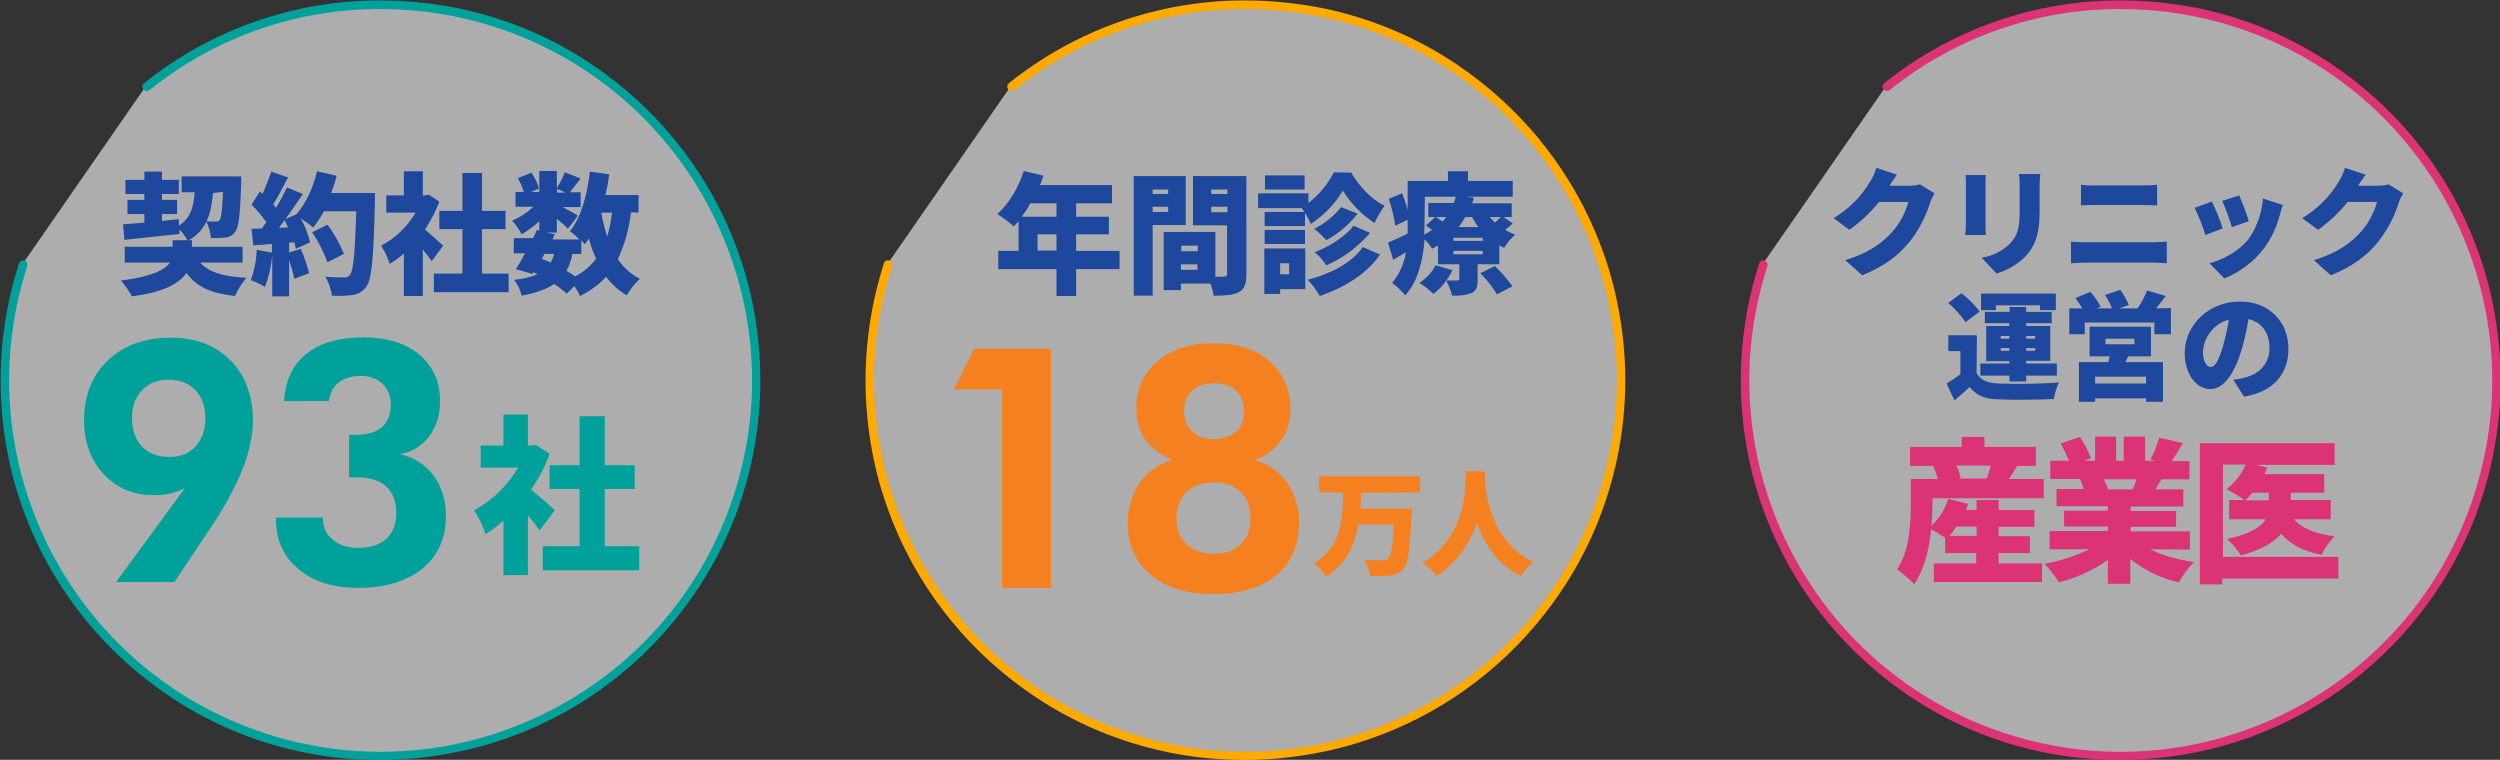
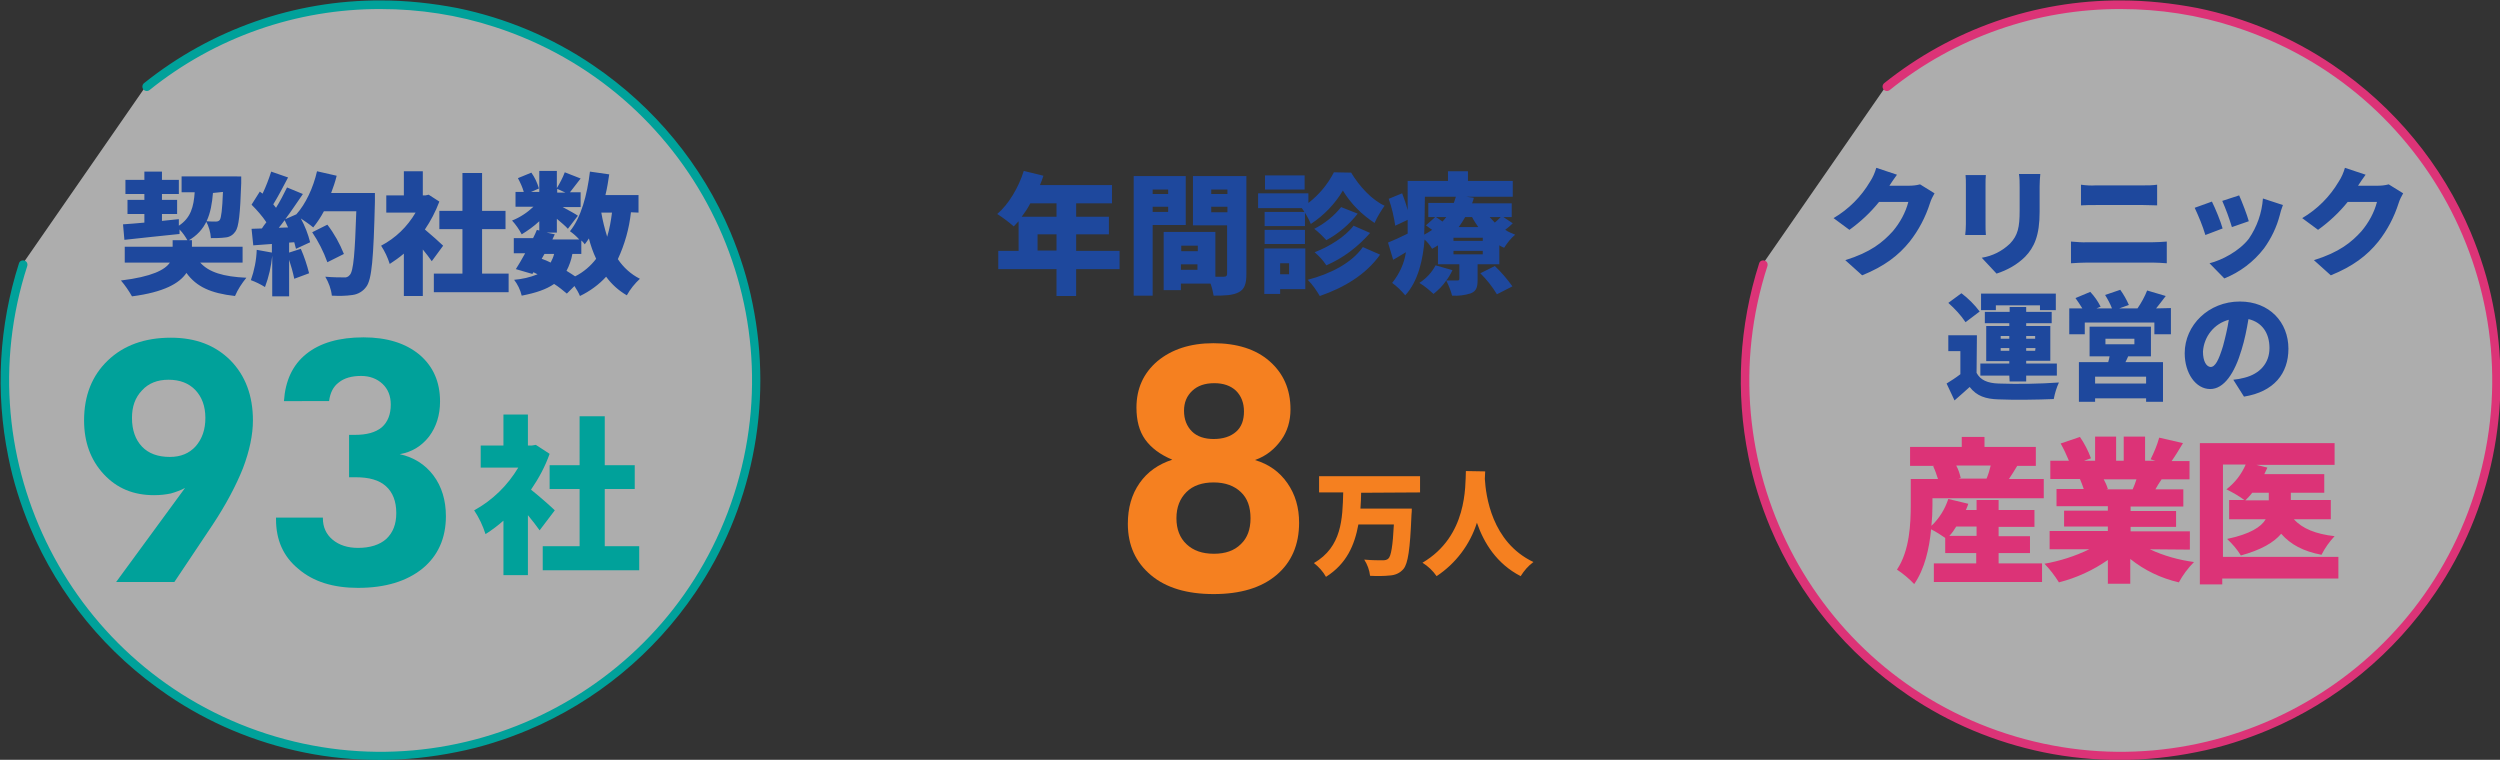
<svg xmlns="http://www.w3.org/2000/svg" version="1.1" id="レイヤー_1" x="0px" y="0px" viewBox="0 0 725.5 220.5" style="enable-background:new 0 0 725.5 220.5;" xml:space="preserve">
  <rect x="0" y="0" width="725.5" height="220.5" fill="#333333" stroke="none" />
  <style type="text/css">
	.st0{opacity:0.6;}
	.st1{fill:#FFFFFF;}
	.st2{fill:#1E489D;}
	.st3{fill:#00A19A;}
	.st4{fill:#F58020;}
	.st5{fill:#FFAA00;}
	.st6{fill:#DC3377;}
	.st7{enable-background:new    ;}
</style>
  <g id="レイヤーのコピー_19" transform="translate(-22390.299 -22290.268)" class="st0">
    <path id="パス_1073" class="st1" d="M22432.6,22315.3c47-37.4,115.4-29.5,152.8,17.5s29.5,115.4-17.5,152.8   s-115.4,29.5-152.8-17.5c-22.6-28.5-29.5-66.4-18.4-101" />
  </g>
  <g id="レイヤーのコピー_19-2" transform="translate(-22139.299 -22290.268)" class="st0">
-     <path id="パス_1073-2" class="st1" d="M22432.6,22315.3c47-37.4,115.4-29.5,152.8,17.5s29.5,115.4-17.5,152.8   s-115.4,29.5-152.8-17.5c-22.6-28.5-29.5-66.4-18.4-101" />
-   </g>
+     </g>
  <g id="レイヤーのコピー_19-3" transform="translate(-21885.299 -22290.268)" class="st0">
    <path id="パス_1073-3" class="st1" d="M22432.6,22315.3c47-37.4,115.4-29.5,152.8,17.5s29.5,115.4-17.5,152.8   s-115.4,29.5-152.8-17.5c-22.6-28.5-29.5-66.4-18.4-101" />
  </g>
  <path id="パス_1267" class="st2" d="M64.7,55.7c-0.2,5.3-0.5,7.4-0.9,8.1c-0.3,0.4-0.7,0.5-1.2,0.5c-0.6,0-1.6,0-2.8-0.1  c0.8,1.5,1.3,3.2,1.4,4.9c1.4,0,2.8,0,4.3-0.2c1.2-0.1,2.2-0.8,2.8-1.7c1-1.3,1.4-5.1,1.7-14c0-0.6,0-2,0-2H52.7v4.6h3.8  c-0.3,4.2-1.1,7.4-4.6,9.7v-1.9L47,64.1v-2h4.4V58H47v-1.7h4.9v-4.1H47v-2.4h-5.1v2.4h-5.5v4.1h5.5V58H37v4.1h4.9v2.5  c-2.3,0.2-4.4,0.4-6.2,0.5l0.4,4.5c4.4-0.5,10.3-1.1,16-1.7v-1.3c1,1,1.7,2.1,2.4,3.3c5.4-3,6.8-7.8,7.3-13.9L64.7,55.7z M70.4,76.2  v-4.6H55.7v-1.9h-5.6v1.9H36.2v4.6h13.1c-1.4,2.1-5.2,4.1-14.2,5.2c1.2,1.4,2.3,3,3.2,4.6c9.3-1.2,13.8-3.8,15.8-6.8  c2.9,4,7,5.9,14.1,6.7c0.8-1.9,2-3.7,3.3-5.3c-6.7-0.3-10.9-1.6-13.4-4.4L70.4,76.2L70.4,76.2z M80.9,66.1c0.6-0.7,1.1-1.4,1.7-2.2  c0.3,0.6,0.6,1.3,1,2.1L80.9,66.1z M96.1,56c0.6-1.6,1.2-3.3,1.6-5L92,49.7c-1.1,4.8-3.3,9.5-6,12.5l-3.2,1.4c1.8-2.4,3.5-5,5.1-7.3  l-4.6-1.9c-1,2-2,4-3.2,5.9c-0.2-0.3-0.5-0.6-0.8-1c1.3-2.1,2.9-5.1,4.3-7.8l-4.9-1.7c-0.7,2.2-1.5,4.3-2.5,6.4l-0.8-0.6L73,59.4  c1.6,1.6,3.1,3.3,4.3,5.1c-0.5,0.6-0.9,1.2-1.3,1.8l-3,0.1l0.5,4.8l5.4-0.4v2.5l-4.4-0.8c-0.1,3-0.7,6-1.7,8.8  c1.4,0.5,2.8,1.2,4.1,2c1.1-2.9,1.8-6,2.1-9.1V86h4.9V75.4c0.6,1.8,1.1,3.6,1.5,5.5l4.3-1.6c-0.6-2.4-1.4-4.8-2.4-7.1l-3.4,1.1v-2.9  l1.5-0.1c0.2,0.7,0.3,1.3,0.5,1.9l4.1-1.9c-0.6-2.4-1.5-4.7-2.7-6.9c1.2,0.8,2.4,1.6,3.6,2.6c1.2-1.5,2.2-3,3.1-4.7h9.4  c-0.4,12-0.8,17.4-1.9,18.5c-0.4,0.5-1,0.8-1.6,0.7c-1,0-3.2,0-5.5-0.2c1,1.7,1.7,3.6,1.9,5.5c2,0.1,4,0.1,6-0.2  c1.6-0.2,3.1-1.1,4-2.4c1.6-2.1,2.1-8.2,2.5-24.7c0-0.7,0-2.5,0-2.5S96.1,56,96.1,56z M99.8,73.7c-1.2-3-2.8-5.9-4.8-8.5l-4.4,2.2  c1.8,2.7,3.3,5.6,4.4,8.7L99.8,73.7z M128.6,71.3c-0.8-0.8-3.5-3.2-5.3-4.7c1.7-2.5,3.1-5.2,4.2-8.1l-3.1-2l-0.9,0.2h-0.8v-7h-5.5v7  h-5.1v5h8.5c-2.4,4.1-5.8,7.4-10,9.6c1.1,1.7,1.9,3.4,2.5,5.3c1.4-0.9,2.8-1.9,4.1-3v12.3h5.5V72.4c1,1.2,1.9,2.4,2.6,3.4  L128.6,71.3z M139.9,79.4V66.5h6.8v-5.3h-6.8v-11h-5.7v11h-6.7v5.3h6.7v12.9h-8.3v5.4h21.7v-5.4H139.9z M168.7,73.7v-3.9  c0.4,0.3,0.7,0.7,1,1.1c0.4-0.5,0.8-1.1,1.2-1.7c0.5,2,1.2,4,2.1,5.9c-1.6,2.1-3.7,3.9-6.1,5.1c-0.8-0.5-1.6-1.1-2.5-1.6  c0.8-1.5,1.4-3.2,1.7-4.9H168.7z M158,73.7h2.8c-0.2,0.9-0.6,1.7-1,2.5c-0.8-0.4-1.7-0.8-2.6-1.1L158,73.7z M177.6,61.7  c-0.3,2.4-0.7,4.7-1.4,7c-0.7-2.3-1.3-4.6-1.7-7C174.5,61.7,177.6,61.7,177.6,61.7z M161.7,54.8l2.4,1.1h-2.4V54.8z M185.3,61.7  v-5.1h-9.6c0.5-2,0.8-4,1.1-6l-5.6-0.8c-0.8,6.8-2.6,13.4-5.8,17.3c1,0.7,1.9,1.5,2.7,2.4h-7.8L161,68l-2.4-0.5h3v-4  c1.3,1.1,2.5,2.1,3.2,2.9l2.9-3.8c-0.7-0.5-2.7-1.6-4.4-2.5h5.2v-4.3h-3.1c0.9-1.1,1.9-2.5,3.1-4l-4.6-1.8c-0.6,1.6-1.4,3.1-2.3,4.6  v-5h-5.1v6.1h-2.4l2.3-1c-0.5-1.7-1.2-3.2-2.2-4.6l-3.9,1.6c0.7,1.3,1.3,2.6,1.7,4h-2.4V60h5.2c-1.8,1.7-3.9,3.1-6.2,4  c1.1,1.2,2,2.5,2.8,4c1.8-1.1,3.5-2.3,5.1-3.8v2.7l-0.7-0.2c-0.3,0.8-0.7,1.6-1.1,2.4h-5.6v4.4h3.3c-0.9,1.7-1.9,3.3-2.7,4.6  l4.8,1.4l0.3-0.5c0.4,0.2,0.8,0.4,1.2,0.6c-2.2,0.9-4.5,1.4-6.8,1.6c1,1.3,1.8,2.9,2.2,4.6c4.1-0.8,7.1-1.8,9.4-3.4  c1.3,0.8,2.5,1.8,3.7,2.8l2.2-2.2c0.6,0.9,1.2,1.9,1.6,2.9c2.9-1.4,5.5-3.3,7.6-5.6c1.6,2.2,3.6,4,6,5.4c1-1.8,2.3-3.4,3.8-4.8  c-2.6-1.3-4.8-3.3-6.4-5.7c2-4.3,3.3-8.9,3.8-13.6L185.3,61.7z" />
  <path id="パス_1269" class="st3" d="M161,148.1c-1-1-4.5-4.1-6.9-6c2.2-3.2,4.1-6.7,5.4-10.4l-4-2.6l-1.2,0.2h-1.1v-9h-7.1v9h-6.6  v6.4h10.9c-3.1,5.2-7.5,9.5-12.8,12.4c1.4,2.1,2.5,4.4,3.3,6.9c1.9-1.2,3.6-2.5,5.2-3.9v15.8h7.1v-17.4c1.3,1.6,2.5,3.1,3.4,4.4  L161,148.1z M175.5,158.5v-16.6h8.7V135h-8.7v-14.2h-7.3V135h-8.7v6.9h8.7v16.6h-10.7v7h28v-7H175.5z" />
  <g id="レイヤーのコピー_19-4" transform="translate(-22390.299 -22290.268)">
    <path id="パス_1073-4" class="st3" d="M22500.6,22510.8c-7.5,0-14.9-0.7-22.2-2.2c-14.1-2.9-27.5-8.5-39.4-16.6   c-17.7-12-31.6-28.8-39.9-48.5c-2.8-6.7-5-13.6-6.4-20.7c-3.8-18.7-2.7-38,3.1-56.1c0.2-0.7,0.9-1,1.6-0.8s1,0.9,0.8,1.6l0,0   c-18.3,56.6,12.8,117.4,69.4,135.7c56.6,18.3,117.4-12.8,135.7-69.4c18.3-56.6-12.8-117.4-69.4-135.7c-10.7-3.5-21.9-5.2-33.1-5.2   c-24.4-0.1-48.1,8.2-67.1,23.5c-0.5,0.4-1.3,0.4-1.8-0.2c-0.4-0.5-0.4-1.3,0.2-1.8l0,0c19.5-15.6,43.7-24.1,68.7-24   c7.5,0,14.9,0.8,22.2,2.2c14.1,2.9,27.5,8.5,39.4,16.6c17.7,12,31.6,28.8,39.9,48.5c2.8,6.7,5,13.6,6.4,20.7c3,14.7,3,29.8,0,44.4   c-2.9,14.1-8.5,27.5-16.6,39.4c-12,17.7-28.8,31.6-48.5,39.9c-6.7,2.8-13.6,5-20.7,6.4   C22515.5,22510,22508,22510.8,22500.6,22510.8z" />
  </g>
  <path id="パス_1270" class="st2" d="M301.1,72.8V68h5.5v4.7h-5.5V72.8z M306.6,59v3.9h-10.1c0.9-1.2,1.8-2.5,2.5-3.9H306.6z   M324.9,72.8h-12.6V68h9.5v-5.1h-9.5V59h10.4v-5.3h-20.9c0.4-0.9,0.7-1.8,1-2.7l-5.7-1.4c-1.5,4.8-4.4,9.7-7.7,12.5  c1.7,1.1,3.3,2.3,4.8,3.6c0.5-0.5,0.9-1,1.4-1.5v8.6h-5.9v5.3h16.9v7.8h5.7v-7.8h12.6L324.9,72.8L324.9,72.8z M339,55v1.3h-4.5V55  H339z M334.5,61.5V60h4.5v1.5H334.5z M344.1,65.3V51.1H329v34.7h5.5V65.3H344.1z M351.5,61.6V60h4.7v1.6H351.5z M356.2,55v1.3h-4.7  V55H356.2z M342.7,78.3v-1.6h4.8v1.6H342.7z M347.6,71.3v1.6h-4.8v-1.6H347.6z M361.7,51.1h-15.5v14.3h9.9v14c0,0.6-0.2,0.9-0.9,0.9  h-2.5v-13h-15v16.9h5v-1.9h8.6c0.4,1.1,0.7,2.3,0.9,3.5c3.3,0,5.6-0.1,7.3-1c1.7-0.9,2.2-2.5,2.2-5.3V51.1z M378.6,50.9h-11.5V55  h11.5V50.9z M387.1,50c-1.8,3.5-4.3,6.5-7.4,8.9v-2.8h-14.6v4.3h12.7c1,1.4,1.9,2.9,2.6,4.6c3.8-2.5,7-5.8,9.3-9.7  c2.3,3.8,5.5,7,9.2,9.4c0.8-1.8,1.8-3.4,2.9-5c-3.7-1.7-7.3-5.6-9.7-9.6L387.1,50L387.1,50z M392.8,65.5c-2.4,3.2-7.1,6.1-11.3,7.7  c1.3,1.1,2.5,2.4,3.4,3.8c4.9-2.1,9.2-5.4,12.7-9.4L392.8,65.5z M389.2,60.1c-2.1,2.6-4.8,4.8-7.8,6.3c1.3,1,2.4,2.1,3.5,3.3  c3.5-1.9,6.6-4.5,9.1-7.7L389.2,60.1z M378.7,61.5H367v4.1h11.7V61.5z M367,70.8h11.7v-4.1H367V70.8z M374.1,76.4v3.2h-2.6v-3.2  H374.1z M378.8,72.1h-11.9v13.2h4.6v-1.4h7.3V72.1z M395.5,71.7c-3.3,4.7-9.5,7.8-16,9.5c1.4,1.4,2.5,3,3.5,4.7  c7-2.4,13.4-6.2,17.5-12L395.5,71.7z M429.6,79.3c1.8,1.8,3.5,3.9,4.8,6.1l4.5-2.3c-1.5-2.1-3.2-4.1-5.1-5.9L429.6,79.3z   M430.3,69.9h-8.5V69h8.5V69.9z M430.3,73.8h-8.5v-1h8.5V73.8z M413.5,57.1h9c-0.2,0.6-0.4,1.2-0.6,1.8h-7.4V63h2l-2.7,2.4  c0.6,0.4,1.2,0.9,1.8,1.3c-0.7,0.5-1.5,1-2.3,1.4c0-1.2,0.1-2.3,0.1-3.3L413.5,57.1z M419.7,63c-0.3,0.4-0.7,0.9-1.1,1.3  c-0.6-0.5-1.3-0.9-1.9-1.3C416.7,63,419.7,63,419.7,63z M427.2,63c0.5,1,1.1,1.9,1.8,2.9h-5.7c0.7-0.9,1.3-1.9,1.9-2.9H427.2z   M435.5,63c-0.5,0.5-1.1,1.1-1.7,1.6c-0.5-0.5-1-1.1-1.5-1.6H435.5z M436.3,63h2.4v-4h-11.5c0.2-0.5,0.4-1,0.5-1.6l-2.1-0.3H439  v-4.6h-13v-2.8h-5.8v2.8h-11.7V61c-0.4-1.7-1-3.3-1.6-4.9l-3.9,1.6c0.9,2.5,1.5,5.1,1.9,7.8l3.6-1.7v1c0,1,0,1.9,0,3  c-2.2,1.1-4.2,2-5.7,2.6l1.5,5c1.2-0.7,2.4-1.4,3.7-2.2c-0.5,3.3-1.9,6.3-4,8.9c1.4,1,2.7,2.3,3.8,3.6c3.8-4.1,5.2-10.6,5.6-16.2  c0.9,0.8,1.6,1.7,2.2,2.7c0.6-0.3,1.2-0.7,1.7-1v5.5h6.2v4.2c0,0.4-0.2,0.5-0.6,0.5c-0.5,0-2.1,0-3.2,0c0.7-0.9,1.3-1.9,1.8-3  l-4.9-1.4c-1.1,2.1-2.7,3.8-4.7,5.1c1.5,0.9,2.8,2,4.1,3.2c1.4-1.1,2.7-2.4,3.7-3.9c0.7,1.4,1.3,2.9,1.7,4.4  c1.9,0.1,3.7-0.1,5.5-0.7c1.6-0.7,1.9-1.8,1.9-4v-4.4h6.3v-5.5c0.5,0.3,0.9,0.5,1.4,0.7c0.9-1.4,1.9-2.7,3.2-3.8  c-1-0.4-2-0.8-2.9-1.4c0.8-0.6,1.5-1.2,2.2-1.9L436.3,63z" />
  <path id="パス_1272" class="st4" d="M412.1,142.9v-4.7h-29.3v4.7h7c-0.2,7.7-0.4,15.8-8.5,20.5c1.4,1.1,2.6,2.4,3.5,4  c6-3.8,8.3-9.2,9.4-15.2h10.3c-0.3,6.1-0.8,9.2-1.6,9.9c-0.4,0.4-1,0.5-1.6,0.5c-1,0-3.2,0-5.4-0.2c0.9,1.4,1.5,3,1.7,4.7  c1.9,0.1,3.9,0.1,5.8-0.1c1.5-0.1,2.9-0.7,3.9-1.9c1.3-1.6,1.9-5.6,2.3-15.5c0.1-0.6,0.1-2,0.1-2h-14.9c0.1-1.6,0.2-3.1,0.2-4.6  L412.1,142.9L412.1,142.9z M425.4,136.7c-0.2,4.3,0.5,18.9-12.6,26.6c1.6,1,3,2.3,4.1,3.9c5.6-3.7,9.7-9.2,11.7-15.5  c2,5.8,5.7,11.9,12.7,15.5c1-1.6,2.2-3,3.7-4.1c-12.2-5.8-13.8-19.4-14.1-24.1c0-0.8,0.1-1.6,0.1-2.2L425.4,136.7L425.4,136.7z" />
  <g id="レイヤーのコピー_19-5" transform="translate(-22139.299 -22290.268)">
-     <path id="パス_1073-5" class="st5" d="M22500.6,22510.8c-7.5,0-14.9-0.7-22.2-2.2c-14.1-2.9-27.5-8.5-39.4-16.6   c-17.7-12-31.6-28.8-39.9-48.5c-2.8-6.7-5-13.6-6.4-20.7c-3.8-18.7-2.7-38,3.1-56.1c0.2-0.7,0.9-1,1.6-0.8s1,0.9,0.8,1.6l0,0   c-18.3,56.6,12.8,117.4,69.4,135.7c56.6,18.3,117.4-12.8,135.7-69.4c18.3-56.6-12.8-117.4-69.4-135.7c-10.7-3.5-21.9-5.2-33.1-5.2   c-24.4-0.1-48.1,8.2-67.1,23.5c-0.5,0.4-1.3,0.4-1.8-0.2c-0.4-0.5-0.4-1.3,0.2-1.8l0,0c19.5-15.6,43.7-24.1,68.7-24   c7.5,0,14.9,0.8,22.2,2.2c14.1,2.9,27.5,8.5,39.4,16.6c17.7,12,31.6,28.8,39.9,48.5c2.8,6.7,5,13.6,6.4,20.7c3,14.7,3,29.8,0,44.4   c-2.9,14.1-8.5,27.5-16.6,39.4c-12,17.7-28.8,31.6-48.5,39.9c-6.7,2.8-13.6,5-20.7,6.4   C22515.5,22510,22508,22510.8,22500.6,22510.8z" />
-   </g>
+     </g>
  <path id="パス_1273" class="st2" d="M550.5,50.7l-6-2c-0.4,1.4-1,2.8-1.8,4c-2.6,4.4-6.2,8-10.6,10.6l4.6,3.4  c3.2-2.3,6.1-5,8.6-8.1h8.5c-0.8,3.1-2.4,6-4.5,8.5c-2.9,3.2-6.4,6.1-13.8,8.4l4.9,4.4c6.4-2.6,10.5-5.7,13.8-9.8  c2.6-3.3,4.6-7.1,5.9-11.2c0.3-1,0.8-1.9,1.3-2.8l-4.2-2.6c-1.1,0.3-2.2,0.4-3.4,0.4h-5.5C548.8,53.1,549.7,51.8,550.5,50.7z   M592.1,50.5h-6.2c0.2,1.2,0.2,2.4,0.2,3.7v7c0,4.7-0.5,7.1-2.8,9.5c-2.3,2.2-5.1,3.6-8.2,4.1l4.3,4.6c3.1-1,6-2.6,8.3-4.9  c2.6-2.7,4.2-6.1,4.2-13v-7.4C591.9,52.7,592,51.5,592.1,50.5L592.1,50.5z M576.3,50.8h-5.9c0.1,0.9,0.1,1.8,0.1,2.7V65  c0,1.1-0.1,2.5-0.2,3.2h6c-0.1-0.9-0.1-2.3-0.1-3.2V53.5C576.2,52.3,576.2,51.7,576.3,50.8L576.3,50.8z M603.9,53.6v6  c1.2-0.1,3-0.1,4.4-0.1H622c1.2,0,3,0.1,4,0.1v-6c-1.3,0.2-2.7,0.2-4,0.2h-13.8C606.8,53.9,605.3,53.8,603.9,53.6L603.9,53.6z   M601,70.1v6.3c1.4-0.1,3.3-0.2,4.7-0.2h19c1.1,0,2.8,0.1,4.1,0.2v-6.3c-1.3,0.1-2.9,0.2-4.1,0.2h-19  C604.3,70.4,602.5,70.2,601,70.1z M649.8,56.7l-4.9,1.6c1.1,2.5,2,5,2.8,7.6l4.9-1.7C652.2,62.6,650.5,58.2,649.8,56.7z M662.5,59.5  l-5.8-1.9c-0.3,4.2-1.7,8.2-4.1,11.7c-2.8,3.6-7.8,6.2-11.4,7.1l4.3,4.4C650,79,654,76,657,72.1c2.1-2.9,3.7-6.2,4.6-9.7  C661.8,61.6,662,60.8,662.5,59.5z M641.9,58.5l-5,1.8c1.2,2.6,2.3,5.2,3.1,7.9l5-1.9C644.5,64.4,642.9,60.5,641.9,58.5z M686.5,50.7  l-6-2c-0.4,1.4-1,2.8-1.8,4c-2.6,4.4-6.2,8-10.6,10.6l4.6,3.4c3.2-2.3,6.1-5,8.6-8.1h8.5c-0.8,3.1-2.4,6-4.5,8.5  c-2.9,3.2-6.4,6.1-13.8,8.4l4.9,4.4c6.4-2.6,10.5-5.7,13.8-9.8c2.6-3.3,4.6-7.1,5.9-11.2c0.3-1,0.8-1.9,1.3-2.8l-4.2-2.6  c-1.1,0.3-2.2,0.4-3.4,0.4h-5.5C684.8,53.1,685.7,51.8,686.5,50.7z M579.2,88.6H592V90h4.6v-4.8h-21.7V90h4.3L579.2,88.6L579.2,88.6  z M580.6,101.8V101h2.5v0.8H580.6z M580.6,97.5h2.5v0.8h-2.5V97.5z M590.6,97.5v0.8H588v-0.8H590.6z M590.6,101.8H588V101h2.7  L590.6,101.8z M583.2,110.7h4.8V109h8.9v-3.5H588v-0.8h7V94.6h-7v-0.8h7.4v-3.3H588v-1.4h-4.8v1.4H576v3.3h7.1v0.8h-6.7v10.2h6.7  v0.7h-8.4v3.5h8.4L583.2,110.7z M574.5,90.4c-1.5-2-3.3-3.8-5.3-5.3l-3.8,2.8c1.9,1.7,3.6,3.5,5,5.6L574.5,90.4z M573.7,97.3h-8.3  v4.6h3.5v6.7c-1.3,1-2.7,1.9-4,2.7l2.3,4.9c1.7-1.5,3.1-2.7,4.4-3.9c2,2.6,4.6,3.5,8.4,3.6c4.4,0.2,11.6,0.1,16-0.1  c0.3-1.6,0.8-3.3,1.5-4.8c-5.8,0.4-11.7,0.5-17.5,0.3c-3.2-0.1-5.3-1-6.4-3.1L573.7,97.3z M622.8,111.3H608v-2h14.8V111.3z   M611,98.3h8.4v1.6H611V98.3z M624.2,103.4v-8.6h-17.8v8.6h5.8c-0.1,0.5-0.2,1.1-0.4,1.7h-8.5v11.5h4.7v-1h14.8v1h4.9v-11.5h-10.9  c0.3-0.5,0.5-1.1,0.8-1.7H624.2z M625.7,89.5c0.9-1.1,1.8-2.3,2.8-3.6l-5.4-1.6c-0.7,1.8-1.7,3.6-2.8,5.2H615l2.8-1  c-0.7-1.6-1.5-3-2.5-4.4l-4.4,1.5c0.8,1.3,1.5,2.6,2,3.9h-4.5l1.2-0.5c-0.8-1.6-1.8-3-3-4.3l-4.3,1.8c0.7,1,1.4,2,2,3h-3.8V97h4.5  v-3.4h20.2V97h4.8v-7.6L625.7,89.5z M664.1,101.2c0-7.7-5.5-13.7-14.1-13.7c-9.1,0-16,6.9-16,15c0,5.8,3.2,10.4,7.4,10.4  c4,0,7.1-4.6,9.1-11.4c0.9-2.9,1.5-5.9,2-8.9c3.9,0.9,6.1,4,6.1,8.4c0,4.5-2.9,7.5-7.2,8.6c-1.1,0.3-2.2,0.5-3.3,0.6l3.1,4.9  C659.9,113.7,664.1,108.4,664.1,101.2z M639.3,102c0.3-4.4,3.3-8.1,7.5-9.2c-0.4,2.6-1,5.1-1.7,7.7c-1.2,3.9-2.2,6-3.6,6  C640.3,106.4,639.3,104.9,639.3,102L639.3,102z" />
  <path id="パス_1274" class="st6" d="M573.6,152.8v2.7h-7.9c0.8-0.8,1.4-1.7,2-2.7H573.6z M577.7,135.1c-0.3,1.3-0.7,2.6-1.2,3.8  h-8.2l0.7-0.2c-0.3-1.3-0.7-2.5-1.3-3.6H577.7z M560.8,144.6h32.3V139H583c0.7-1.1,1.6-2.4,2.4-3.8h5.4v-5.5h-14.9v-2.9h-6.6v2.9  h-15v5.5h7.1l-0.4,0.1c0.6,1.2,1,2.5,1.4,3.7h-7.9v7.5c0,5.4-0.3,13.3-4,18.8c1.8,1.2,3.5,2.6,5,4.2c3-4.3,4.4-10.3,4.9-15.9  c1.4,0.7,2.8,1.6,4.1,2.5v4.4h9v3h-12.3v5.4h31.4v-5.4H580v-3h9.1v-4.9H580v-2.7h10.4V148H580v-2.9h-6.4v2.9h-3.1  c0.3-0.6,0.5-1.2,0.7-1.8l-5.8-1.4c-1,3-2.6,5.6-4.9,7.8c0.2-2,0.3-4,0.3-6V144.6z M620,139.1c-0.3,1-0.7,2-1.1,2.9h-7.7l0.5-0.1  c-0.3-1-0.7-1.9-1.2-2.8L620,139.1L620,139.1z M635.5,159.5v-5.3h-17.2v-1.3h13.2v-4.6h-13.2V147h15.3v-5h-8.1  c0.5-0.9,1.1-1.9,1.8-2.9h8.1v-5.3h-5.2c1-1.4,2.1-3.2,3.3-5.2l-6.9-1.6c-0.6,2.2-1.5,4.3-2.5,6.3l1.4,0.4h-3v-7h-6.2v7h-2.2v-7H608  v7h-3.2l2-0.7c-0.8-2.2-1.9-4.3-3.2-6.2l-5.6,1.9c0.9,1.6,1.7,3.3,2.4,5H595v5.3h8.6c0.4,1,0.8,1.9,1.1,2.9h-7.9v5h14.9v1.3H599v4.6  h12.7v1.3h-16.9v5.3h11.5c-4.1,2-8.5,3.4-13,4.2c1.6,1.6,3,3.5,4.2,5.4c5.1-1.3,9.9-3.5,14.2-6.5v6.9h6.5v-7.2  c4.1,3.3,8.9,5.6,14.1,6.8c1.2-2.2,2.7-4.2,4.4-5.9c-4.4-0.6-8.8-1.8-12.8-3.7L635.5,159.5L635.5,159.5z M658.4,143v2.2h-6.8  c0.7-0.7,1.4-1.4,2-2.2H658.4z M678.8,161.6h-33.7v-26.8h6.6c-1.2,2.8-3.1,5.3-5.6,7.2c1.8,0.9,3.6,1.9,5.2,3.1h-4.4v5.6h10.6  c-1.3,2.2-4.5,4.3-11.2,5.7c1.5,1.4,2.9,3,4,4.8c5.8-1.6,9.5-3.7,11.7-6.3c2.7,3.1,6.4,5.1,11.7,6.1c1-2,2.3-3.8,3.8-5.4  c-5.4-0.6-9.4-2.2-11.8-4.9h10.7v-5.6h-11.6V143h9.7v-5.4h-17.4c0.3-0.6,0.6-1.3,0.9-1.9l-3.2-0.8h22.7v-6.3h-39.1v41h6.5v-1.7h33.7  v-6.3H678.8z" />
  <g id="レイヤーのコピー_19-6" transform="translate(-21885.299 -22290.268)">
    <path id="パス_1073-6" class="st6" d="M22500.6,22510.8c-7.5,0-14.9-0.7-22.2-2.2c-14.1-2.9-27.5-8.5-39.4-16.6   c-17.7-12-31.6-28.8-39.9-48.5c-2.8-6.7-5-13.6-6.4-20.7c-3.8-18.7-2.7-38,3.1-56.1c0.2-0.7,0.9-1,1.6-0.8s1,0.9,0.8,1.6l0,0   c-18.3,56.6,12.8,117.4,69.4,135.7c56.6,18.3,117.4-12.8,135.7-69.4c18.3-56.6-12.8-117.4-69.4-135.7c-10.7-3.5-21.9-5.2-33.1-5.2   c-24.4-0.1-48.1,8.2-67.1,23.5c-0.5,0.4-1.3,0.4-1.8-0.2c-0.4-0.5-0.4-1.3,0.2-1.8l0,0c19.5-15.6,43.7-24.1,68.7-24   c7.5,0,14.9,0.8,22.2,2.2c14.1,2.9,27.5,8.5,39.4,16.6c17.7,12,31.6,28.8,39.9,48.5c2.8,6.7,5,13.6,6.4,20.7c3,14.7,3,29.8,0,44.4   c-2.9,14.1-8.5,27.5-16.6,39.4c-12,17.7-28.8,31.6-48.5,39.9c-6.7,2.8-13.6,5-20.7,6.4   C22515.5,22510,22508,22510.8,22500.6,22510.8z" />
  </g>
  <g class="st7">
    <path class="st3" d="M53.7,141.6c-1.3,0.7-2.7,1.2-4.1,1.6c-1.4,0.3-3,0.5-4.9,0.5c-6,0-10.8-2-14.6-6.1c-3.8-4.1-5.7-9.3-5.7-15.6   c0-7.2,2.3-13,6.9-17.4c4.6-4.4,10.7-6.6,18.3-6.6c7.2,0,12.9,2.2,17.3,6.6c4.3,4.4,6.5,10.2,6.5,17.4c0,4.2-1,8.9-2.9,13.9   c-2,5-4.9,10.5-8.8,16.4l-11.1,16.6H33.7L53.7,141.6z M59.6,121.3c0-3.4-1-6.1-2.9-8.1c-1.9-2-4.5-3-7.8-3c-3.2,0-5.8,1-7.7,3.1   c-2,2.1-2.9,4.7-2.9,8c0,3.5,1,6.3,2.9,8.3c1.9,2,4.6,3,8.1,3c3.1,0,5.6-1,7.5-3.1C58.7,127.3,59.6,124.6,59.6,121.3z" />
    <path class="st3" d="M79.9,150.2h13.8v0.2c0,2.5,0.9,4.6,2.8,6.2c1.9,1.6,4.4,2.4,7.4,2.4c3.5,0,6.3-0.9,8.2-2.6   c1.9-1.8,2.9-4.2,2.9-7.5c0-3.4-1-6-3-7.8c-2-1.8-4.9-2.6-8.8-2.6c-0.2,0-0.5,0-0.9,0c-0.4,0-0.7,0-1,0v-12.3c0.2,0,0.5,0,0.9,0   c0.4,0,0.7,0,0.8,0c3.4,0,6-0.7,7.8-2.2c1.7-1.5,2.6-3.7,2.6-6.6c0-2.5-0.8-4.5-2.4-6c-1.6-1.5-3.7-2.3-6.2-2.3   c-2.7,0-4.9,0.6-6.5,1.9c-1.6,1.2-2.5,3-2.8,5.4H82.4c0.4-5.9,2.5-10.5,6.5-13.7c4-3.2,9.5-4.8,16.6-4.8c6.8,0,12.2,1.7,16.2,5   c4,3.4,6,7.9,6,13.6c0,4-1.1,7.4-3.2,10.2c-2.2,2.8-5,4.5-8.5,5.1c4.1,0.9,7.4,3,9.8,6.2c2.4,3.2,3.6,7.2,3.6,11.8   c0,6.4-2.3,11.5-6.8,15.2c-4.6,3.7-10.8,5.6-18.7,5.6c-7.2,0-13-1.8-17.3-5.5c-4.4-3.6-6.5-8.4-6.5-14.4V150.2z" />
  </g>
  <g class="st7">
-     <path class="st4" d="M290.8,170.6V113h-14l5.9-11.8h22.3v69.4H290.8z" />
    <path class="st4" d="M364.2,133.5c4,1.2,7.1,3.4,9.4,6.7c2.3,3.3,3.4,7.1,3.4,11.5c0,6.4-2.2,11.5-6.6,15.2   c-4.4,3.7-10.5,5.5-18.2,5.5c-7.7,0-13.8-1.8-18.2-5.5s-6.7-8.6-6.7-14.9c0-4.6,1.1-8.5,3.4-11.8c2.3-3.3,5.5-5.5,9.5-6.8   c-3.6-1.5-6.2-3.5-7.9-5.9s-2.5-5.5-2.5-9.2c0-5.5,2-10,6.1-13.5c4.1-3.4,9.5-5.2,16.2-5.2c6.8,0,12.3,1.7,16.3,5.2   c4,3.5,6.1,8.1,6.1,14c0,3.4-0.9,6.4-2.7,8.9S367.6,132.3,364.2,133.5z M352.3,160.7c3.3,0,5.9-0.9,7.8-2.8   c1.9-1.8,2.8-4.3,2.8-7.5c0-3.3-0.9-5.8-2.8-7.6c-1.9-1.8-4.5-2.8-7.9-2.8c-3.3,0-6,0.9-7.9,2.8c-1.9,1.9-2.9,4.4-2.9,7.6   c0,3.2,1,5.7,2.9,7.5C346.3,159.8,348.9,160.7,352.3,160.7z M352.4,111.2c-2.7,0-4.8,0.7-6.4,2.2c-1.6,1.5-2.4,3.4-2.4,5.8   c0,2.5,0.8,4.5,2.3,6c1.5,1.5,3.7,2.2,6.3,2.2c2.7,0,4.9-0.7,6.5-2.1c1.6-1.4,2.3-3.4,2.3-5.9c0-2.5-0.8-4.5-2.3-6   C357.1,111.9,355,111.2,352.4,111.2z" />
  </g>
</svg>